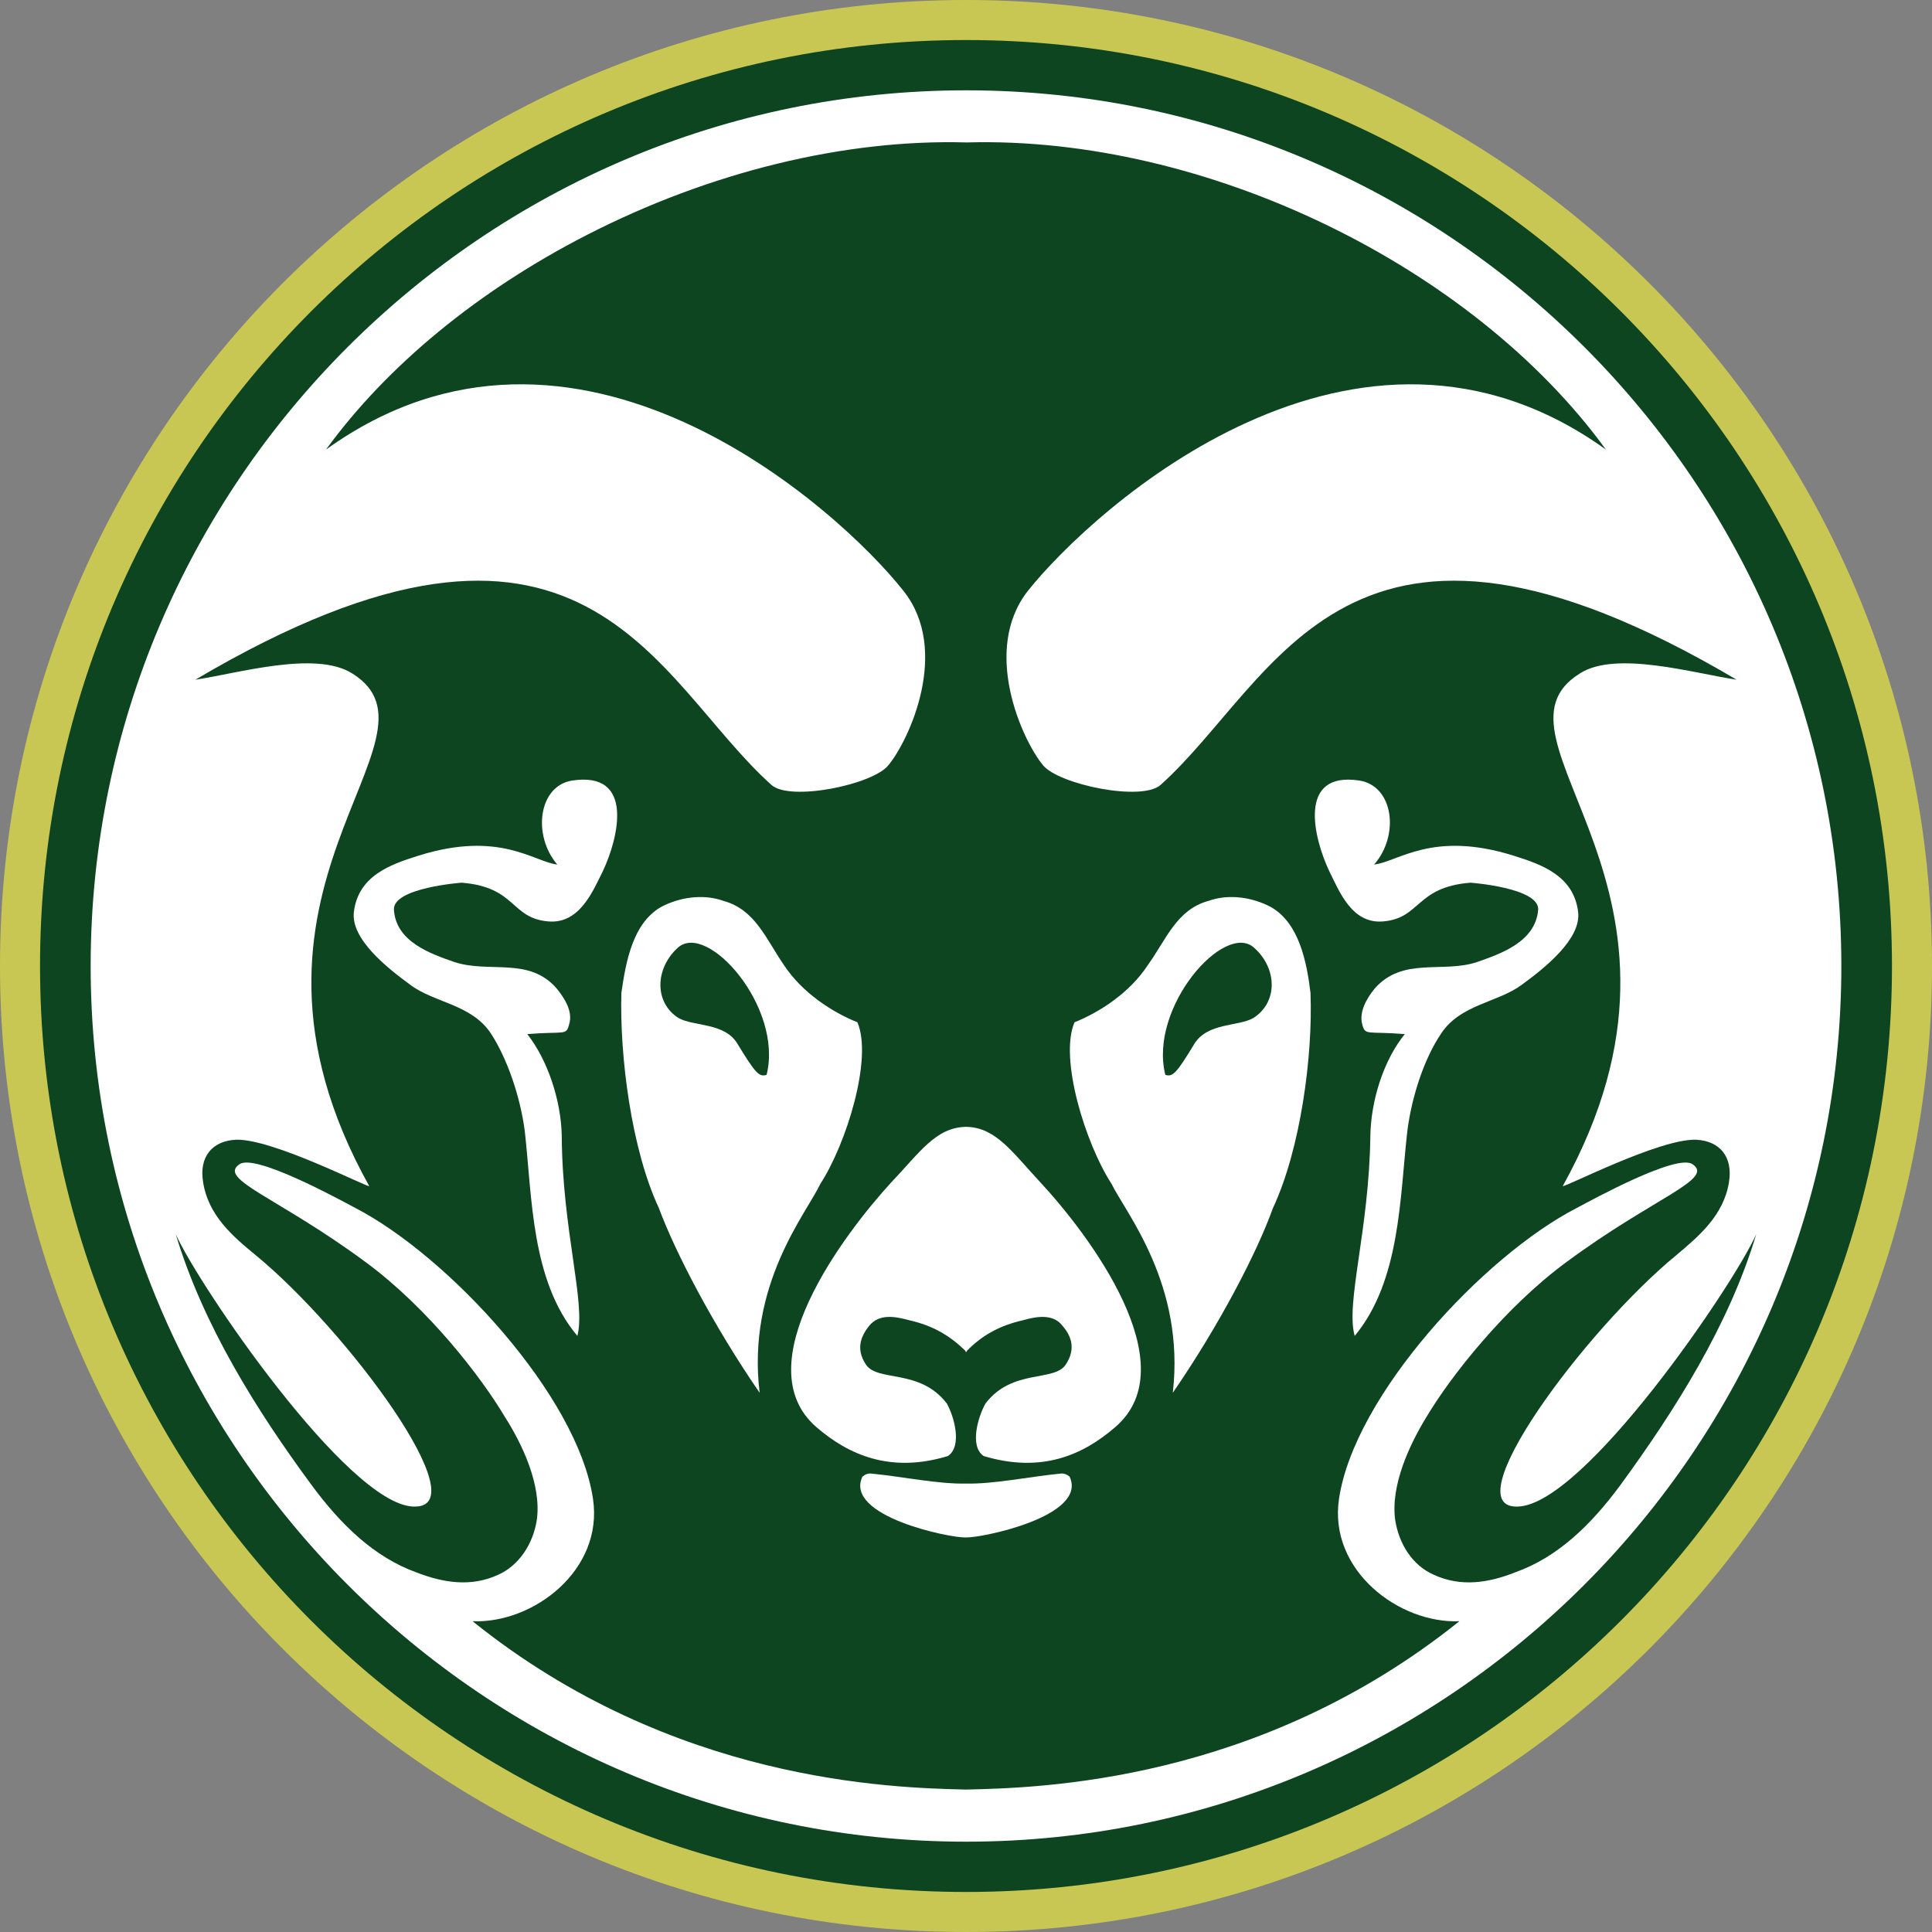
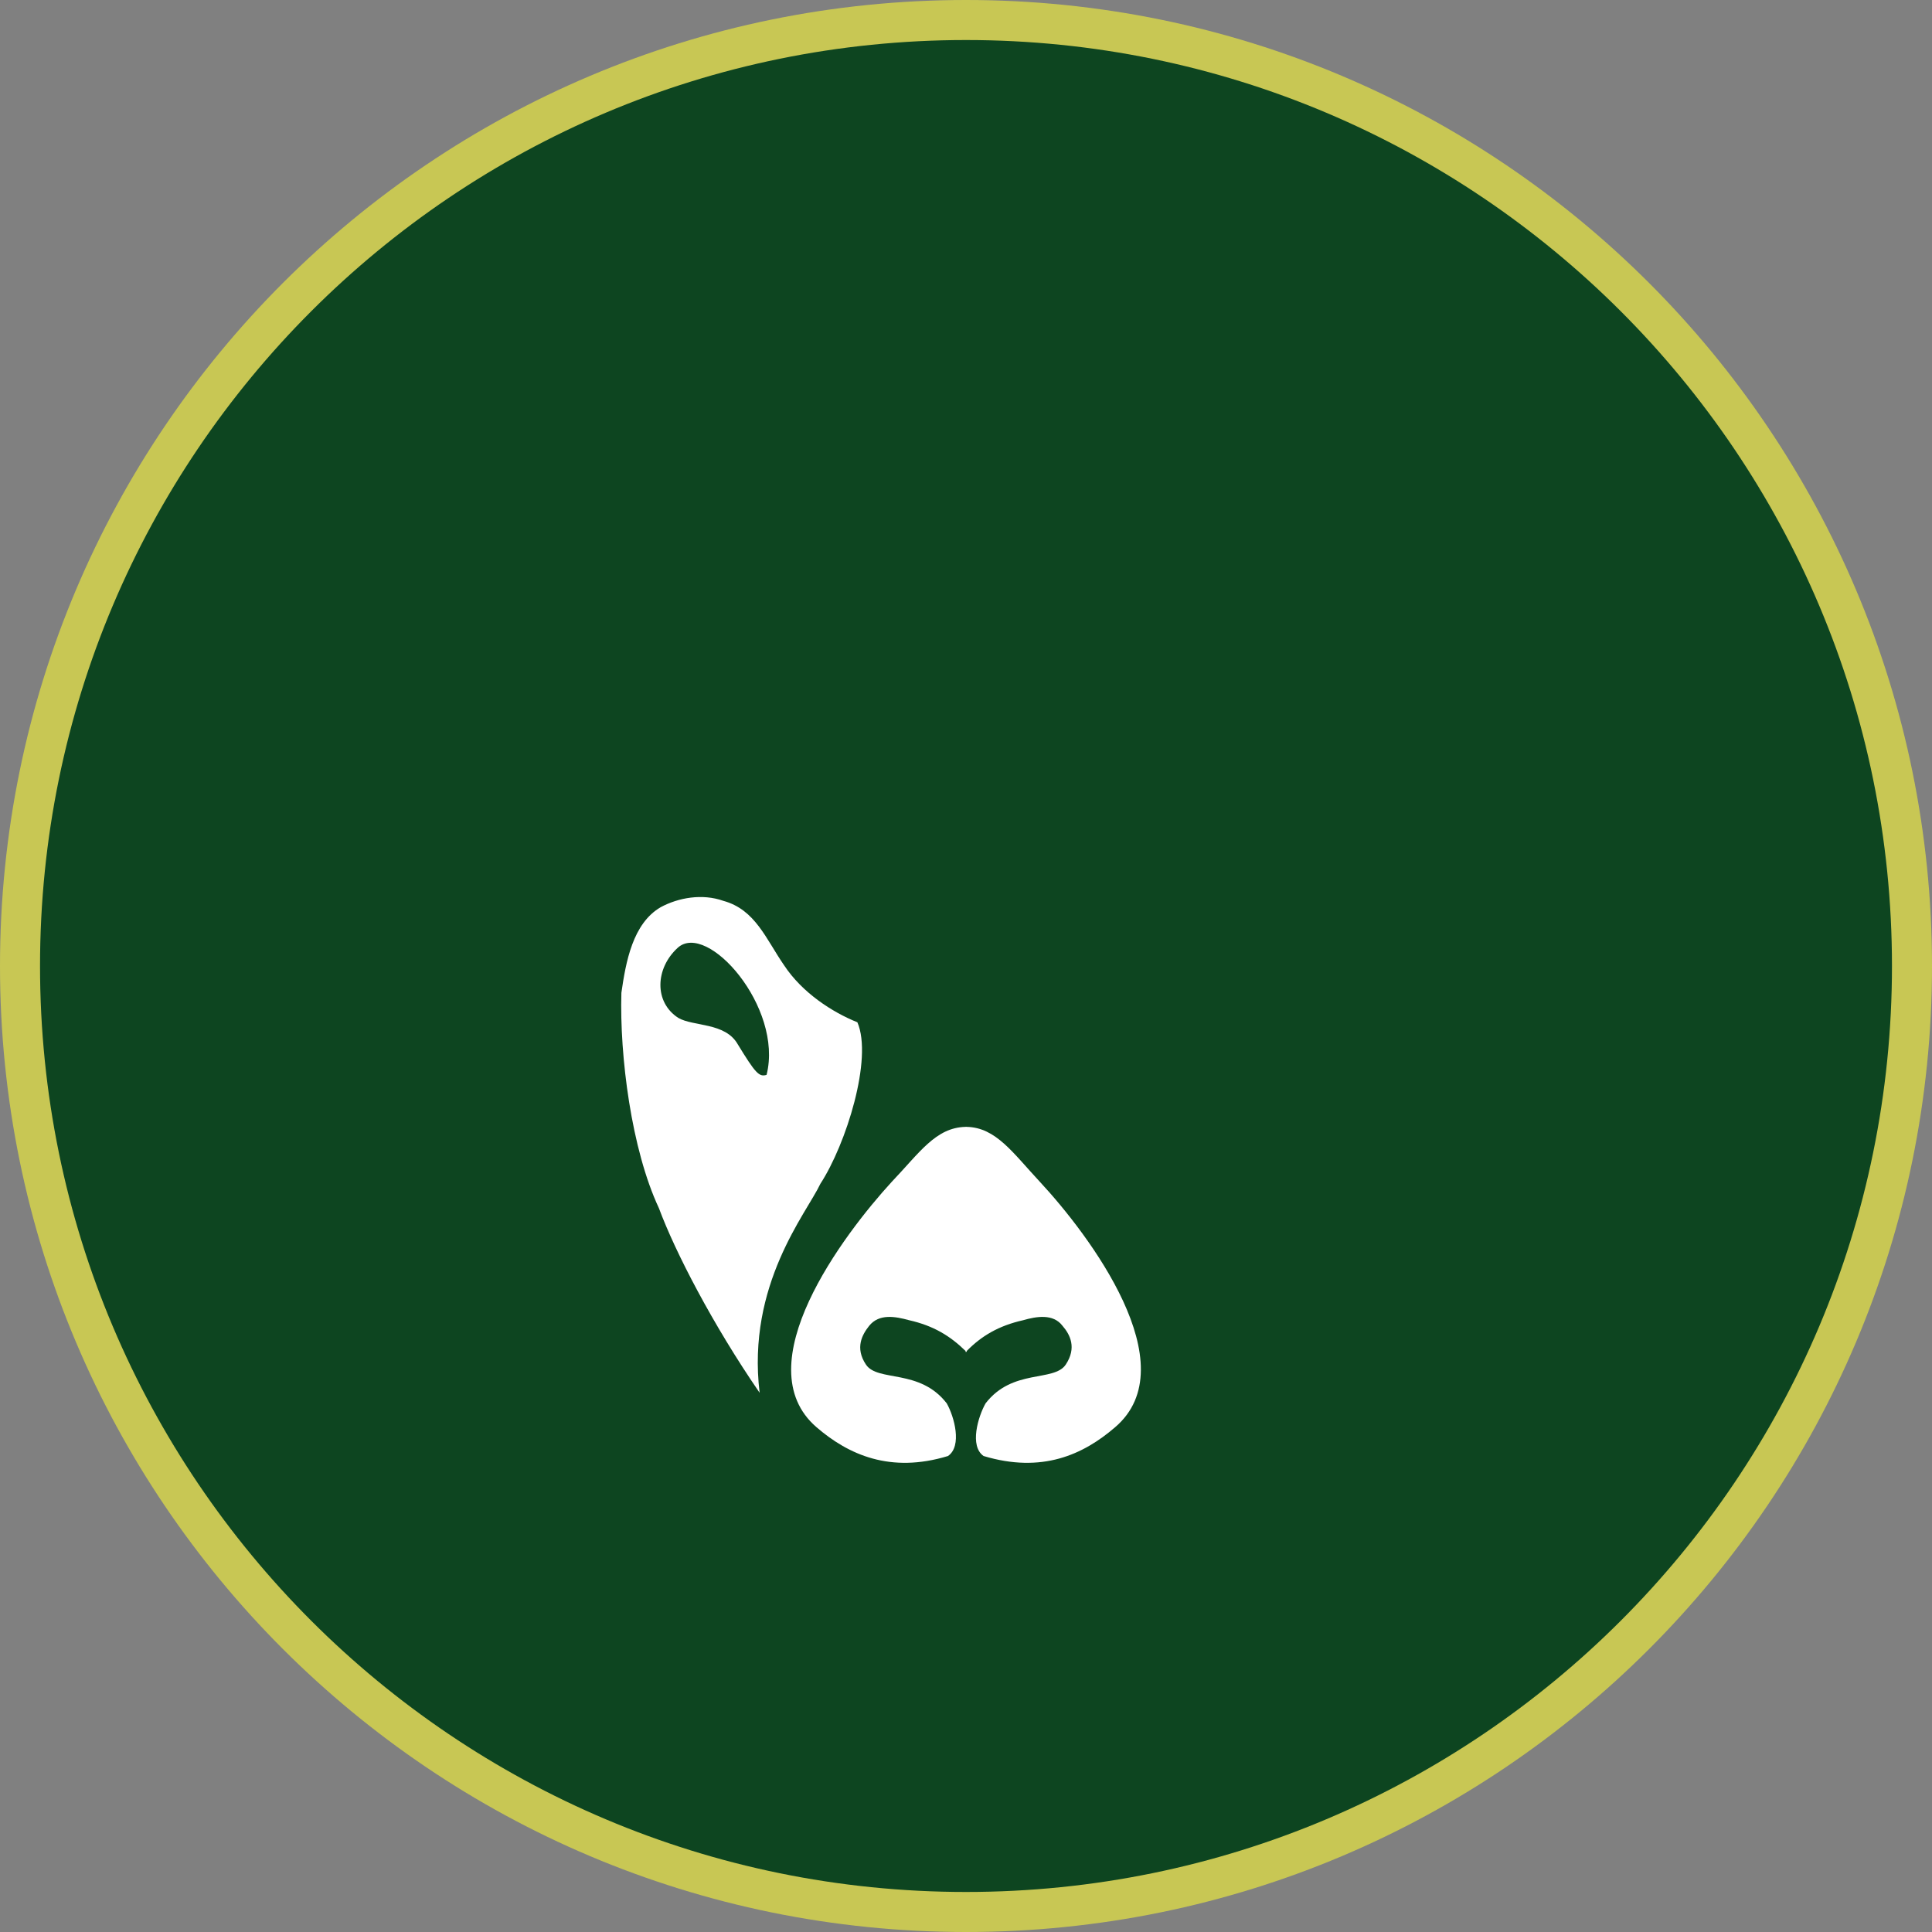
<svg xmlns="http://www.w3.org/2000/svg" width="200px" height="200px" viewBox="0 0 200 200" version="1.1">
  <rect x="0" y="0" width="200" height="200" fill="#808080" stroke="none" />
  <title>colorado-st</title>
  <desc>Created with Sketch.</desc>
  <g id="colorado-st" stroke="none" stroke-width="1" fill="none" fill-rule="evenodd">
    <g id="colorado-st_BGL">
      <g id="colorado-st">
        <g id="g10" transform="translate(100, 100) scale(-1, 1) rotate(-180) translate(-100, -100) translate(0, 0)" fill-rule="nonzero">
          <g id="g12">
            <path d="M200,100 C200,44.772 155.228,0 100,0 C44.772,0 0,44.772 0,100 C0,155.228 44.772,200 100,200 C155.228,200 200,155.228 200,100" id="path14" fill="#C8C754" />
            <path d="M195.856,100 C195.856,47.061 152.94,4.144 100,4.144 C47.06,4.144 4.144,47.061 4.144,100 C4.144,152.94 47.06,195.856 100,195.856 C152.94,195.856 195.856,152.94 195.856,100" id="path16" fill="#0D4520" />
-             <path d="M109.814,47.458 C106.523,47.133 102.913,46.363 100.002,46.42 C97.09,46.363 93.476,47.133 90.187,47.458 C89.66,47.517 89.276,47.133 89.276,47.133 C87.356,43.036 98.381,40.772 99.969,40.844 C101.559,40.772 112.643,43.036 110.726,47.133 C110.726,47.133 110.335,47.517 109.814,47.458" id="path18" fill="#FFFFFF" />
-             <path d="M163.369,105.583 C162.917,109.336 159.613,110.505 156.701,111.416 C148.273,114.069 144.71,110.766 142.251,110.505 C144.903,113.546 144.256,118.606 140.765,119.191 C134.213,120.225 136.027,113.16 137.586,109.857 C138.623,107.781 139.916,104.349 143.156,104.613 C147.111,104.935 146.517,108.174 152.228,108.624 C152.228,108.624 159.352,108.104 159.232,105.835 C158.968,102.469 155.269,101.24 152.878,100.401 C149.314,99.23 145.224,100.975 142.312,97.672 C141.412,96.574 140.692,95.212 141.012,93.983 C141.337,92.749 141.478,93.269 145.422,92.951 C143.217,90.224 141.924,86.074 141.86,82.444 C141.737,72.66 139.269,65.085 140.239,61.708 C144.974,67.417 144.903,76.027 145.685,82.901 C146.136,86.471 147.429,90.421 149.186,93.008 C151.194,96.053 155.019,96.188 157.54,98.061 C159.939,99.814 163.692,102.794 163.369,105.583" id="path20" fill="#FFFFFF" />
-             <path d="M59.184,119.191 C55.744,118.606 55.099,113.546 57.686,110.505 C55.297,110.766 51.73,114.069 43.306,111.416 C40.394,110.505 37.086,109.336 36.632,105.583 C36.306,102.794 40.066,99.814 42.462,98.061 C44.929,96.188 48.816,96.053 50.823,93.008 C52.505,90.421 53.864,86.471 54.326,82.901 C55.099,76.027 54.972,67.417 59.768,61.708 C60.668,65.085 58.209,72.66 58.152,82.444 C58.075,86.074 56.718,90.224 54.585,92.951 C58.534,93.269 58.598,92.749 58.922,93.983 C59.307,95.212 58.534,96.574 57.625,97.672 C54.774,100.975 50.696,99.23 47.061,100.401 C44.667,101.24 40.978,102.469 40.78,105.835 C40.653,108.104 47.782,108.624 47.782,108.624 C53.478,108.174 52.828,104.935 56.781,104.613 C60.022,104.349 61.385,107.781 62.426,109.857 C63.981,113.16 65.79,120.225 59.184,119.191" id="path22" fill="#FFFFFF" />
            <path d="M100.08,83.347 L100.08,83.353 C100.054,83.353 100.035,83.349 100.012,83.349 L99.953,83.353 L99.953,83.347 C96.857,83.276 95.183,80.66 92.306,77.65 C87.318,72.21 77.075,58.669 84.529,52.252 C87.832,49.401 92.178,47.458 98.136,49.274 C99.628,50.305 98.782,53.352 98.009,54.721 C95.22,58.344 90.881,56.914 89.648,58.73 C88.478,60.479 89.26,61.848 89.971,62.745 C91.008,64.041 92.69,63.72 94.117,63.331 C96.647,62.759 98.367,61.699 99.953,60.149 L99.953,60.031 C99.974,60.052 99.995,60.066 100.012,60.088 C100.035,60.066 100.054,60.052 100.08,60.031 L100.08,60.151 C101.604,61.704 103.387,62.764 105.911,63.331 C107.272,63.72 109.02,64.041 109.996,62.745 C110.774,61.848 111.485,60.479 110.321,58.73 C109.086,56.914 104.813,58.344 102.024,54.721 C101.251,53.352 100.337,50.305 101.821,49.274 C107.855,47.458 112.13,49.401 115.433,52.252 C122.953,58.669 112.715,72.21 107.656,77.65 C104.85,80.658 103.105,83.276 100.08,83.347" id="path24" fill="#FFFFFF" />
            <path d="M76.369,91.901 C75.076,94.174 71.771,93.722 70.215,94.629 C67.697,96.252 67.822,99.751 70.154,101.882 C73.203,104.674 81.109,95.729 79.358,88.734 C78.578,88.478 78.192,88.923 76.369,91.901 Z M84.928,77.459 C87.587,81.537 90.377,90.421 88.756,94.174 C86.165,95.212 83.05,97.225 81.168,100.075 C79.288,102.794 78.192,105.835 74.89,106.742 C72.685,107.527 70.215,107.067 68.407,106.094 C65.492,104.412 64.783,100.401 64.326,97.225 C64.135,90.681 65.358,81.022 68.209,74.934 C69.895,70.397 73.783,62.879 78.637,55.819 C77.281,67.028 83.5,74.41 84.928,77.459 L84.928,77.459 Z" id="path26" fill="#FFFFFF" />
-             <path d="M129.766,94.629 C128.278,93.722 124.97,94.174 123.615,91.901 C121.803,88.923 121.408,88.478 120.633,88.734 C118.887,95.729 126.783,104.674 129.833,101.882 C132.226,99.751 132.297,96.252 129.766,94.629 Z M131.581,106.094 C129.766,107.067 127.307,107.527 125.106,106.742 C121.803,105.835 120.76,102.794 118.81,100.075 C116.942,97.225 113.827,95.212 111.235,94.174 C109.61,90.421 112.406,81.537 115.061,77.459 C116.548,74.41 122.699,67.028 121.408,55.819 C126.265,62.879 130.148,70.397 131.772,74.934 C134.626,81.022 135.92,90.681 135.661,97.225 C135.274,100.401 134.499,104.412 131.581,106.094 L131.581,106.094 Z" id="path28" fill="#FFFFFF" />
-             <path d="M169.568,150.832 L169.567,150.832 L169.567,150.833 C169.568,150.832 169.568,150.832 169.568,150.832 Z M153.66,32.644 L153.661,32.645 C153.66,32.645 153.66,32.644 153.66,32.644 Z M167.73,46.249 C164.719,42.165 161.261,38.8 156.872,37.24 C154.124,36.143 151.24,35.683 148.426,36.981 C146.212,37.951 144.829,40.157 144.433,42.624 C143.922,46.249 145.946,50.525 147.706,53.381 C150.137,57.454 155.697,64.582 162.105,69.313 C171.205,76.056 177.549,77.935 175.198,79.488 C173.559,80.59 164.927,75.855 163.226,74.951 C153.534,69.96 140.178,55.515 138.61,44.817 C137.527,37.447 144.81,31.915 151.073,32.171 C130.272,15.468 107.636,14.923 100.045,14.745 L99.991,14.748 L99.978,14.746 C92.323,14.925 69.642,15.493 48.92,32.172 C55.188,31.91 62.48,37.444 61.39,44.817 C59.819,55.515 46.405,69.96 36.788,74.951 C35.085,75.855 26.442,80.59 24.806,79.488 C22.451,77.935 28.795,76.056 37.896,69.313 C44.313,64.582 49.811,57.454 52.228,53.381 C54.061,50.525 56.09,46.249 55.566,42.624 C55.171,40.157 53.736,37.951 51.573,36.981 C48.756,35.683 45.884,36.143 43.069,37.24 C38.753,38.8 35.28,42.165 32.27,46.249 C26.578,53.962 21.018,62.837 18.196,72.23 C20.613,66.851 35.933,44.37 42.739,44.044 C49.736,43.656 35.933,62.313 26.442,70.088 C24.151,71.968 21.532,74.175 21.018,77.678 C20.613,80.208 21.925,81.888 24.415,82.016 C28.216,82.148 38.096,77.028 38.22,77.219 C21.08,107.996 47.319,123.544 36.458,130.287 C32.656,132.69 24.618,130.287 20.227,129.639 C60.611,153.487 67.669,129.702 79.844,118.757 C81.742,117.004 90.313,118.757 91.95,120.765 C94.11,123.356 98.426,132.69 93.519,138.843 C86.75,147.412 59.516,172.006 33.749,153.46 C40.024,162.097 49.472,169.898 60.771,175.687 C73.5,182.21 87.448,185.612 100.029,185.255 L100.065,185.254 L100.101,185.255 C124.8,185.942 152.431,172.478 166.243,153.462 C140.42,172.004 113.256,147.412 106.412,138.843 C101.574,132.69 105.828,123.356 107.986,120.765 C109.687,118.757 118.258,117.004 120.156,118.757 C132.332,129.702 139.399,153.487 179.771,129.639 C175.391,130.287 167.278,132.69 163.551,130.287 C152.676,123.544 178.855,107.996 161.777,77.219 C161.911,77.028 171.797,82.148 175.587,82.016 C178.075,81.888 179.387,80.208 178.991,77.678 C178.468,74.175 175.785,71.968 173.559,70.088 C164.067,62.313 150.265,43.656 157.197,44.044 C164.067,44.37 179.387,66.851 181.804,72.23 C178.991,62.837 173.367,53.962 167.73,46.249 Z M100.028,190.65 C50.075,190.65 9.385,149.953 9.385,100 C9.385,50.108 50.075,9.35 100.028,9.35 C149.918,9.35 190.615,50.108 190.615,100 C190.615,149.953 149.918,190.65 100.028,190.65 L100.028,190.65 Z" id="path30" fill="#FFFFFF" />
          </g>
        </g>
      </g>
    </g>
  </g>
</svg>